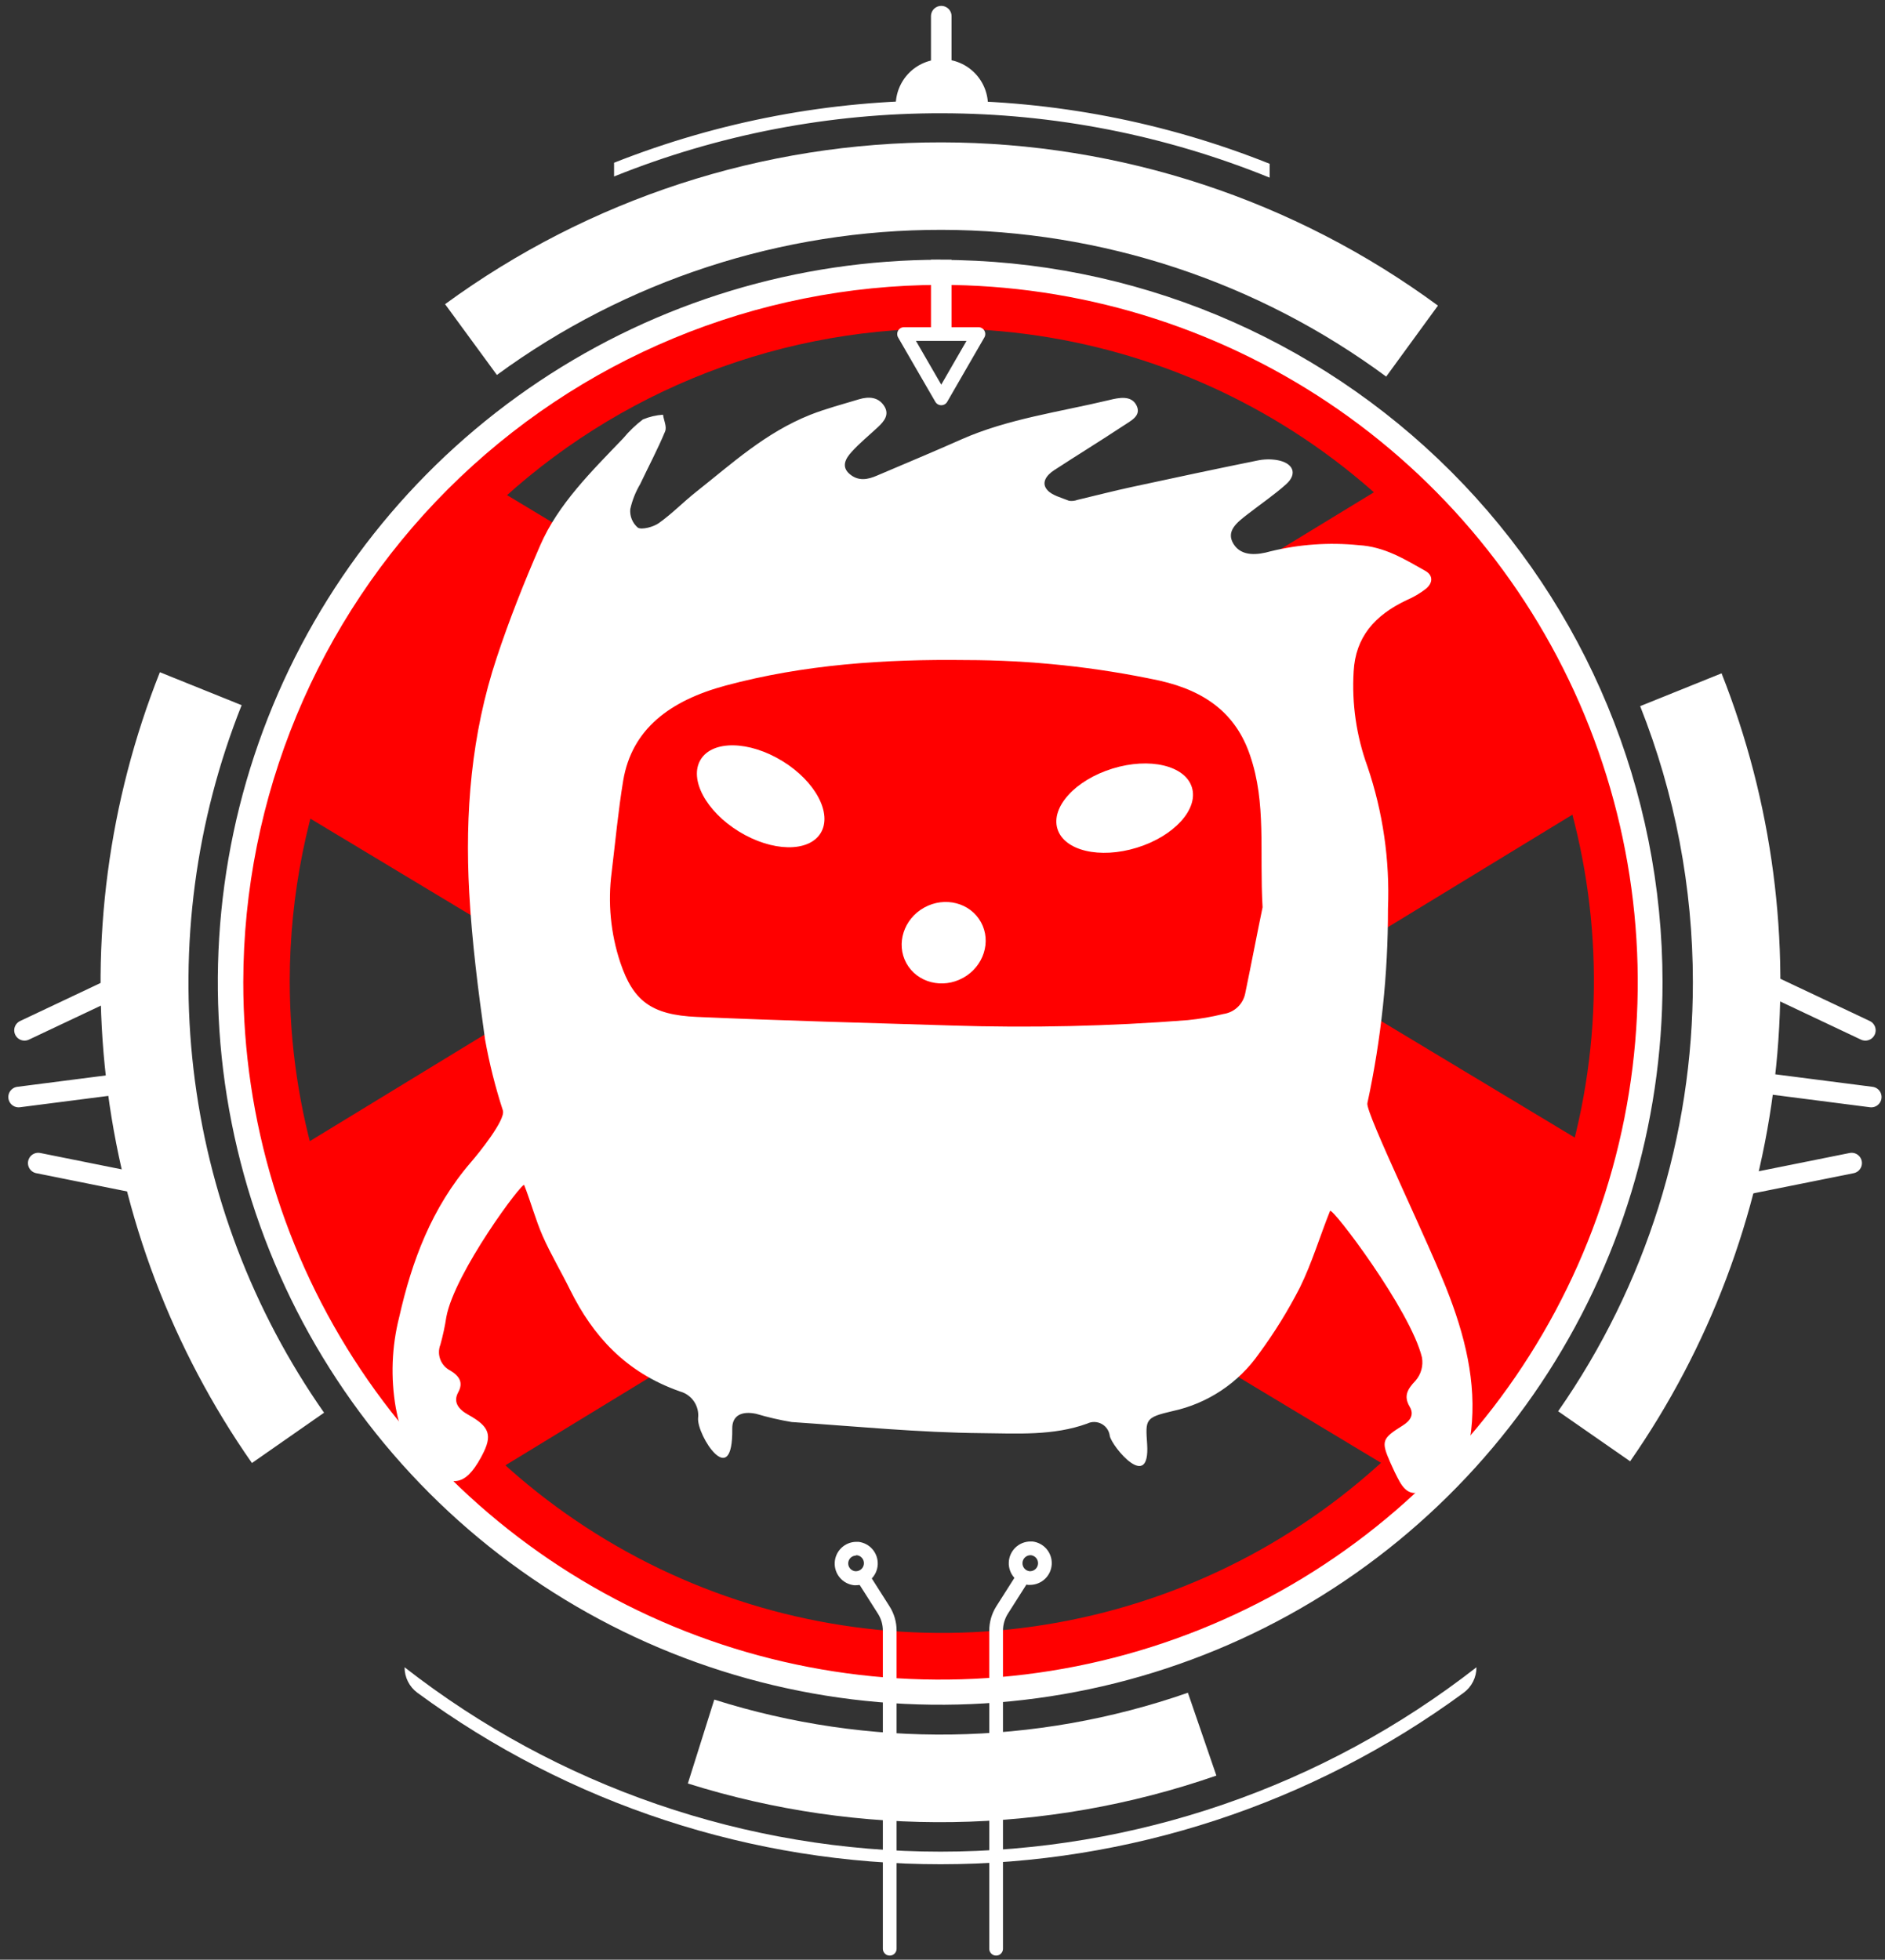
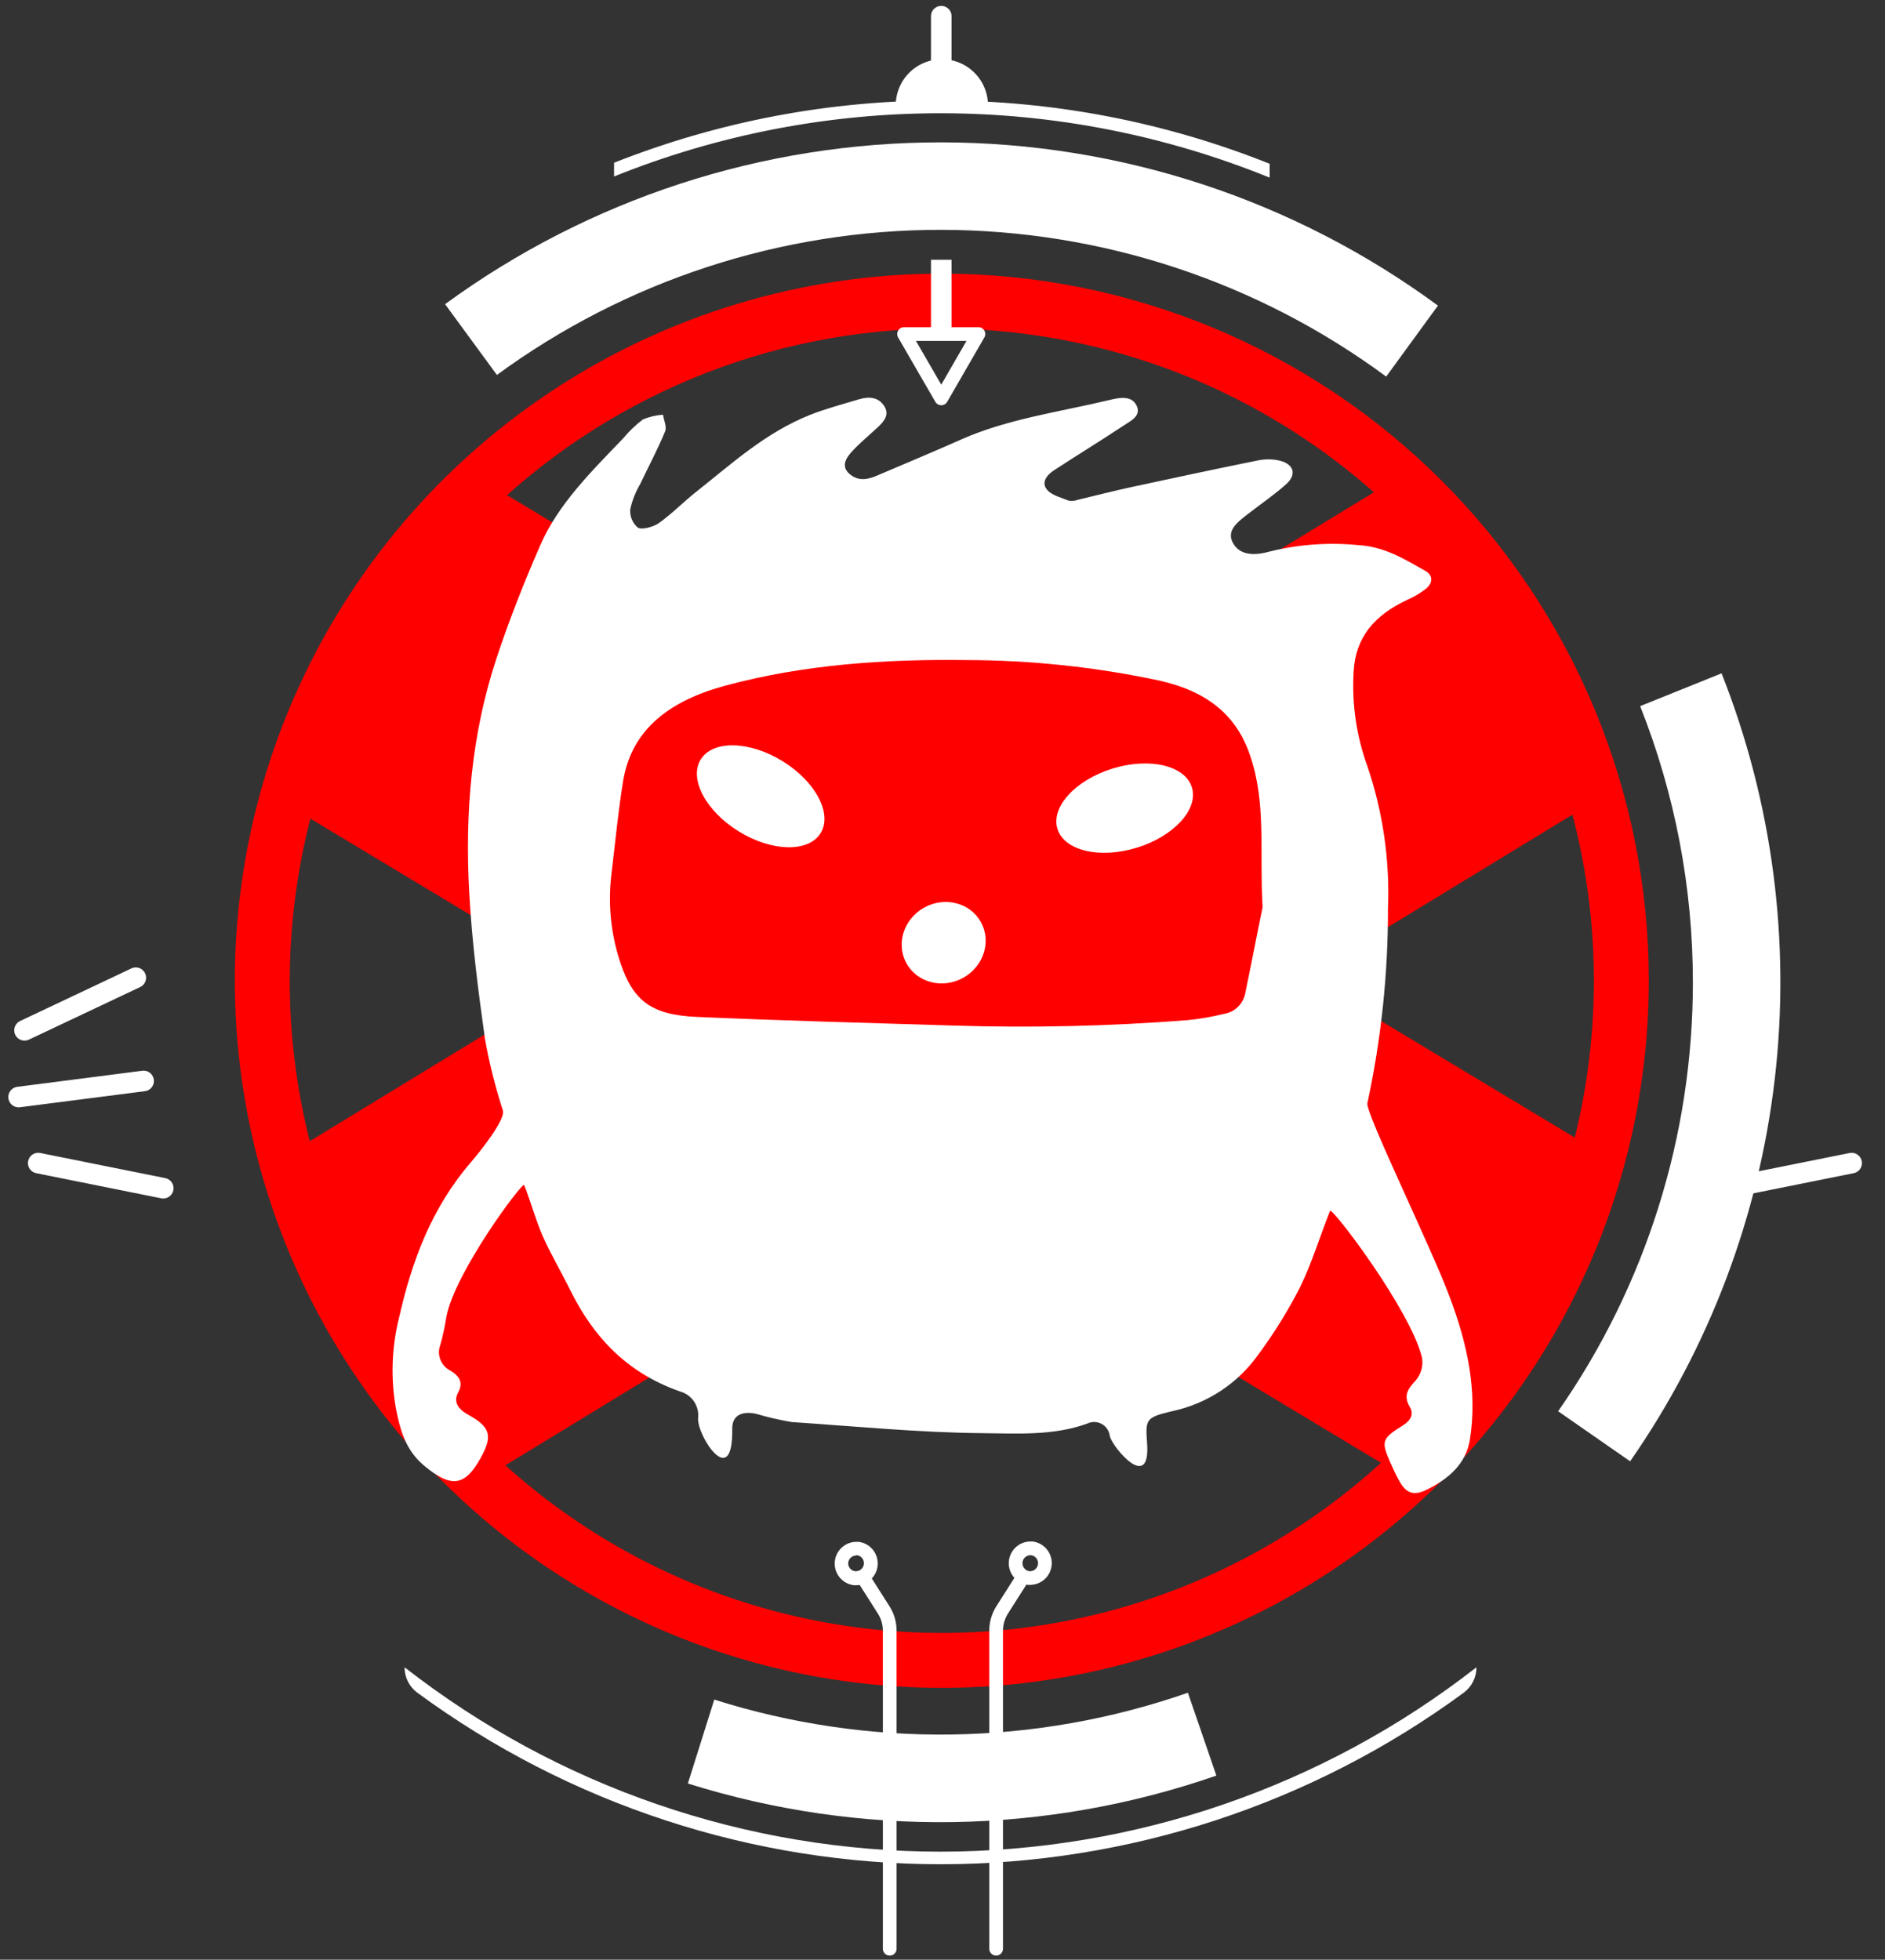
<svg xmlns="http://www.w3.org/2000/svg" width="355" height="369" viewBox="0 0 355 369" fill="none">
  <rect x="0" y="0" width="355" height="369" fill="#333333" stroke="none" />
  <g clip-path="url(#clip0)">
    <path d="M268.079 280.254L304.829 219.164L86.612 87.891L49.862 148.98L268.079 280.254Z" fill="#FF0000" />
    <path d="M304.621 148.22L267.509 87.35L50.076 219.915L87.188 280.786L304.621 148.22Z" fill="#FF0000" />
    <path d="M177.372 61.865C201.661 61.865 225.404 69.067 245.599 82.561C265.794 96.055 281.534 115.235 290.829 137.674C300.124 160.114 302.556 184.806 297.817 208.628C293.079 232.45 281.383 254.331 264.208 271.506C247.034 288.681 225.152 300.377 201.33 305.115C177.508 309.853 152.816 307.422 130.377 298.127C107.937 288.832 88.757 273.092 75.263 252.897C61.77 232.701 54.567 208.958 54.567 184.67C54.608 152.113 67.56 120.9 90.581 97.879C113.603 74.858 144.815 61.906 177.372 61.865ZM177.372 51.523C151.038 51.523 125.296 59.332 103.4 73.963C81.504 88.593 64.438 109.388 54.361 133.717C44.283 158.046 41.647 184.817 46.784 210.645C51.922 236.473 64.603 260.198 83.223 278.818C101.844 297.439 125.569 310.12 151.396 315.258C177.224 320.395 203.996 317.759 228.325 307.681C252.654 297.603 273.449 280.538 288.079 258.642C302.709 236.746 310.518 211.004 310.518 184.67C310.518 149.357 296.49 115.491 271.521 90.521C246.551 65.551 212.685 51.523 177.372 51.523Z" fill="#FF0000" />
    <path d="M177.346 258.377C218.033 258.377 251.016 225.394 251.016 184.707C251.016 144.02 218.033 111.037 177.346 111.037C136.659 111.037 103.676 144.02 103.676 184.707C103.676 225.394 136.659 258.377 177.346 258.377Z" fill="#FF0000" />
-     <path d="M177.126 53.643C203.097 53.643 228.485 61.345 250.079 75.773C271.672 90.202 288.503 110.71 298.441 134.704C308.38 158.698 310.98 185.1 305.914 210.572C300.847 236.043 288.341 259.441 269.977 277.805C251.613 296.169 228.215 308.675 202.744 313.742C177.272 318.808 150.87 316.208 126.876 306.269C102.882 296.331 82.374 279.5 67.945 257.906C53.517 236.312 45.815 210.925 45.815 184.954C45.853 150.14 59.7 116.762 84.317 92.145C108.934 67.528 142.312 53.681 177.126 53.643ZM177.126 48.912C150.217 48.899 123.908 56.867 101.528 71.808C79.147 86.749 61.7 107.991 51.394 132.848C41.087 157.706 38.384 185.061 43.626 211.455C48.868 237.849 61.819 262.095 80.843 281.127C99.866 300.16 124.106 313.123 150.497 318.377C176.889 323.632 204.245 320.941 229.108 310.647C253.97 300.352 275.22 282.915 290.172 260.542C305.123 238.168 313.103 211.863 313.103 184.954C313.1 148.888 298.774 114.3 273.275 88.794C247.776 63.288 213.192 48.952 177.126 48.938V48.912Z" fill="white" />
    <path d="M278.059 313.938C249.225 336.437 213.7 348.658 177.126 348.658C140.552 348.658 105.027 336.437 76.193 313.938C76.189 314.87 76.405 315.789 76.823 316.623C77.24 317.456 77.849 318.179 78.598 318.733C107.165 339.712 141.683 351.025 177.126 351.025C212.569 351.025 247.087 339.712 275.654 318.733C276.404 318.179 277.012 317.456 277.43 316.623C277.847 315.789 278.063 314.87 278.059 313.938Z" fill="white" />
-     <path d="M45.441 132.755L30.109 126.576C20.448 150.892 16.975 177.225 20 203.214C23.026 229.203 32.456 254.034 47.444 275.48L61.03 266.005C47.599 246.822 39.149 224.6 36.441 201.34C33.733 178.079 36.852 154.51 45.518 132.755H45.441Z" fill="white" />
    <path d="M223.714 318.734C194.901 328.778 163.612 329.232 134.519 320.027L129.542 335.824C162.021 346.021 196.919 345.499 229.079 334.337L223.714 318.734Z" fill="white" />
    <path d="M318.817 184.954C318.836 213.844 309.978 242.043 293.442 265.734L307.002 275.157C321.882 253.762 331.24 229.02 334.245 203.133C337.249 177.246 333.805 151.017 324.221 126.783L308.889 132.962C315.453 149.51 318.822 167.152 318.817 184.954Z" fill="white" />
    <path d="M93.58 70.601C117.885 52.796 147.243 43.223 177.371 43.279C207.499 43.335 236.822 53.016 261.06 70.912L270.807 57.545C243.719 37.622 210.984 26.854 177.358 26.805C143.732 26.756 110.966 37.429 83.82 57.274L93.58 70.601Z" fill="white" />
    <path d="M161.187 292.841H161.355C161.551 292.859 161.742 292.916 161.915 293.009C162.088 293.103 162.241 293.23 162.364 293.384C162.544 293.605 162.659 293.873 162.693 294.156C162.728 294.439 162.682 294.727 162.56 294.985C162.439 295.243 162.246 295.462 162.006 295.615C161.765 295.769 161.486 295.851 161.2 295.853H161.045C160.655 295.804 160.299 295.603 160.057 295.293C159.814 294.983 159.705 294.589 159.752 294.198C159.8 293.838 159.977 293.508 160.251 293.27C160.525 293.032 160.876 292.902 161.239 292.906L161.187 292.841ZM161.239 290.32C160.197 290.334 159.199 290.745 158.449 291.469C157.699 292.193 157.253 293.176 157.202 294.217C157.151 295.258 157.498 296.28 158.174 297.073C158.85 297.867 159.802 298.374 160.838 298.49H161.252C162.295 298.479 163.295 298.07 164.047 297.347C164.8 296.624 165.248 295.642 165.301 294.6C165.353 293.558 165.007 292.535 164.331 291.739C163.656 290.944 162.702 290.437 161.666 290.32C161.524 290.307 161.381 290.307 161.239 290.32Z" fill="white" />
    <path d="M193.957 292.839H194.176C194.554 292.888 194.899 293.076 195.144 293.367C195.388 293.658 195.514 294.031 195.496 294.411C195.478 294.791 195.318 295.15 195.047 295.417C194.776 295.684 194.414 295.839 194.034 295.851H193.879C193.502 295.803 193.157 295.615 192.912 295.324C192.667 295.032 192.542 294.66 192.56 294.28C192.577 293.9 192.738 293.541 193.009 293.274C193.28 293.007 193.641 292.852 194.021 292.839H193.957ZM194.021 290.254C192.979 290.268 191.981 290.679 191.231 291.403C190.481 292.127 190.035 293.11 189.984 294.151C189.933 295.192 190.281 296.213 190.956 297.007C191.632 297.801 192.585 298.308 193.621 298.424H194.034C195.077 298.41 196.074 297.999 196.824 297.275C197.575 296.551 198.021 295.568 198.072 294.527C198.123 293.486 197.775 292.464 197.099 291.671C196.424 290.877 195.471 290.37 194.435 290.254C194.297 290.241 194.159 290.241 194.021 290.254Z" fill="white" />
    <path d="M239.11 30.839C199.489 15.014 155.316 14.945 115.646 30.645V33.23C155.27 17.281 199.543 17.36 239.11 33.45V30.839Z" fill="white" />
    <path d="M177.268 48.912V63.843" stroke="white" stroke-width="3.878" stroke-miterlimit="10" />
    <path d="M177.268 3.047V18.598" stroke="white" stroke-width="3.878" stroke-miterlimit="10" stroke-linecap="round" />
    <path d="M192.121 297.816L188.734 303.142C187.998 304.302 187.604 305.646 187.597 307.02V366.936" stroke="white" stroke-width="2.585" stroke-linecap="round" stroke-linejoin="round" />
    <path d="M163.036 297.816L166.422 303.142C167.164 304.3 167.559 305.646 167.56 307.02V366.936" stroke="white" stroke-width="2.585" stroke-linecap="round" stroke-linejoin="round" />
    <path d="M3.506 206.566L27.046 203.541" stroke="white" stroke-width="3.878" stroke-linecap="round" stroke-linejoin="round" />
    <path d="M7.203 219.004L30.743 223.735" stroke="white" stroke-width="3.878" stroke-linecap="round" stroke-linejoin="round" />
    <path d="M4.618 194.004L25.572 184.102" stroke="white" stroke-width="3.878" stroke-linecap="round" stroke-linejoin="round" />
-     <path d="M352.414 206.566L328.887 203.541" stroke="white" stroke-width="3.878" stroke-linecap="round" stroke-linejoin="round" />
    <path d="M348.717 219.004L325.177 223.735" stroke="white" stroke-width="3.878" stroke-linecap="round" stroke-linejoin="round" />
-     <path d="M351.302 194.004L330.348 184.102" stroke="white" stroke-width="3.878" stroke-linecap="round" stroke-linejoin="round" />
    <path d="M177.268 75.011L173.765 68.961L170.262 62.898H177.268H184.261L180.758 68.961L177.268 75.011Z" stroke="white" stroke-width="2.585" stroke-linecap="round" stroke-linejoin="round" />
    <path d="M186.059 20.176C186.059 21.262 168.698 21.262 168.698 20.176C168.653 19.008 168.844 17.843 169.26 16.75C169.676 15.658 170.308 14.661 171.118 13.818C171.929 12.976 172.901 12.306 173.977 11.848C175.052 11.39 176.209 11.154 177.378 11.154C178.547 11.154 179.704 11.39 180.78 11.848C181.855 12.306 182.828 12.976 183.638 13.818C184.449 14.661 185.081 15.658 185.497 16.75C185.913 17.843 186.104 19.008 186.059 20.176Z" fill="white" />
    <path d="M131.468 267.051C131.601 265.945 131.332 264.827 130.711 263.902C130.089 262.977 129.156 262.305 128.082 262.01C117.74 258.39 111.639 251.462 107.399 242.943C105.731 239.543 103.753 236.234 102.228 232.795C100.845 229.641 99.979 226.332 98.725 223.152C98.518 222.299 85.591 239.633 84.053 248.01C83.787 249.755 83.416 251.481 82.941 253.181C82.586 254.081 82.58 255.081 82.924 255.985C83.269 256.889 83.939 257.632 84.803 258.067C86.587 259.14 87.272 260.381 86.289 262.178C85.307 263.975 86.289 265.345 88.189 266.392C92.249 268.641 92.778 270.27 90.775 274.058L90.555 274.471C87.569 279.901 84.971 280.25 79.839 275.945C76.271 272.946 75.314 269.042 74.539 265.086C73.549 259.404 73.769 253.576 75.185 247.984C77.551 237.539 81.235 227.469 88.719 218.808C90.232 217.05 95.183 210.923 94.718 209.126C93.287 204.732 92.16 200.244 91.344 195.695C90.051 186.517 88.875 177.287 88.371 168.071C87.543 153.101 88.758 138.248 93.541 123.848C95.907 116.699 98.712 109.628 101.737 102.687C105.111 94.93 111.38 88.777 117.378 82.521C118.471 81.202 119.711 80.014 121.075 78.979C122.281 78.477 123.56 78.176 124.863 78.087C125.018 79.16 125.626 80.362 125.251 81.254C123.855 84.615 122.122 87.86 120.558 91.169C119.694 92.629 119.065 94.217 118.697 95.874C118.639 96.525 118.738 97.18 118.986 97.785C119.233 98.39 119.622 98.927 120.119 99.352C120.856 99.817 123.079 99.209 124.061 98.511C126.569 96.727 128.676 94.543 131.068 92.642C137.816 87.317 144.098 81.487 152.604 78.1C155.564 76.936 158.718 76.109 161.795 75.178C163.63 74.635 165.376 74.752 166.474 76.38C167.573 78.009 166.578 79.276 165.311 80.453C163.643 82.004 161.847 83.464 160.347 85.132C159.261 86.334 158.369 87.873 160.024 89.269C161.679 90.665 163.449 90.303 165.195 89.54C170.482 87.278 175.795 85.08 181.043 82.74C189.794 78.862 199.528 77.57 208.874 75.334C210.671 74.894 213.076 74.364 214.045 76.355C215.015 78.345 212.92 79.237 211.46 80.233C207.194 83.051 202.812 85.74 198.533 88.532C197.085 89.463 196.025 90.91 197.24 92.268C198.106 93.276 199.903 93.715 201.338 94.297C201.865 94.372 202.403 94.314 202.902 94.129C206.315 93.328 209.702 92.436 213.14 91.699C221.026 89.993 228.924 88.312 236.835 86.709C238.048 86.457 239.297 86.431 240.519 86.632C243.583 87.174 244.397 89.217 242.226 91.169C240.054 93.121 237.404 94.93 234.974 96.818C233.048 98.317 230.785 99.972 232.311 102.428C233.836 104.884 236.913 104.483 239.278 103.811C244.696 102.487 250.3 102.093 255.85 102.648C260.789 102.932 264.537 105.311 268.415 107.482C270.018 108.387 269.786 109.835 268.558 110.856C267.43 111.728 266.196 112.453 264.886 113.015C258.811 115.885 255.282 120.034 254.933 126.42C254.564 132.489 255.444 138.57 257.518 144.285C260.448 152.899 261.763 161.979 261.396 171.07C261.417 183.393 260.117 195.684 257.518 207.73C257.104 209.501 269.553 234.876 273.03 244.248C276.339 253.026 278.291 261.919 276.818 271.123C276.094 275.583 272.849 278.492 268.57 280.56C266.218 281.697 264.809 281.116 263.607 279.009C262.947 277.832 262.378 276.617 261.836 275.389C260.078 271.369 260.22 270.878 264.188 268.409C265.675 267.478 266.347 266.314 265.481 264.867C264.305 262.876 265.054 261.583 266.58 259.98C267.097 259.387 267.475 258.686 267.685 257.927C267.896 257.169 267.933 256.373 267.795 255.598C265.662 246.717 250.822 227.159 250.486 228.012C248.56 232.808 247.099 237.772 244.811 242.426C242.587 246.772 240.015 250.931 237.119 254.861C233.252 260.412 227.421 264.289 220.806 265.707C215.635 266.909 215.726 267.284 216.036 271.873C216.643 281.116 209.417 272.403 209.004 270.386C208.949 269.913 208.782 269.46 208.515 269.065C208.249 268.671 207.892 268.345 207.474 268.117C207.056 267.889 206.589 267.765 206.113 267.755C205.637 267.745 205.165 267.849 204.738 268.06C198.378 270.373 191.539 269.921 185.011 269.856C173.041 269.753 161.058 268.564 149.088 267.762C146.826 267.382 144.59 266.864 142.392 266.211C139.587 265.629 137.88 266.599 137.906 268.99C138.061 280.896 131.262 270.322 131.468 267.051ZM237.779 170.837C237.171 160.314 238.516 151.253 235.426 142.243C232.841 134.564 227.23 130.156 218.401 128.165C206.411 125.601 194.184 124.301 181.922 124.287C166.539 124.093 151.402 125.128 136.678 129.083C126.207 131.901 118.994 137.253 117.365 146.987C116.422 152.701 115.892 158.479 115.194 164.231C114.44 169.966 115.001 175.797 116.835 181.282C119.253 188.443 122.639 191.106 131.236 191.481C147.213 192.179 163.217 192.606 179.207 193.097C194.037 193.576 208.883 193.239 223.676 192.089C225.95 191.864 228.205 191.475 230.423 190.925C231.409 190.784 232.328 190.343 233.056 189.664C233.784 188.985 234.286 188.098 234.495 187.125C235.71 181.269 236.835 175.361 237.779 170.837Z" fill="white" />
    <path d="M154.554 156.862C156.804 153.191 153.569 147.116 147.33 143.293C141.09 139.469 134.209 139.345 131.96 143.016C129.71 146.686 132.945 152.762 139.184 156.585C145.424 160.409 152.305 160.533 154.554 156.862Z" fill="white" />
    <path d="M214.109 159.616C221.101 157.456 225.739 152.37 224.468 148.257C223.197 144.144 216.499 142.561 209.507 144.721C202.516 146.882 197.878 151.967 199.149 156.08C200.42 160.193 207.118 161.777 214.109 159.616Z" fill="white" />
    <path d="M181.372 184.129C185.248 181.993 186.757 177.296 184.741 173.638C182.725 169.98 177.948 168.747 174.071 170.884C170.195 173.02 168.686 177.717 170.702 181.375C172.718 185.033 177.495 186.266 181.372 184.129Z" fill="white" />
  </g>
  <defs>
    <clipPath id="clip0">
      <rect width="354.195" height="368.415" fill="white" transform="translate(0.39 0.293)" />
    </clipPath>
  </defs>
</svg>